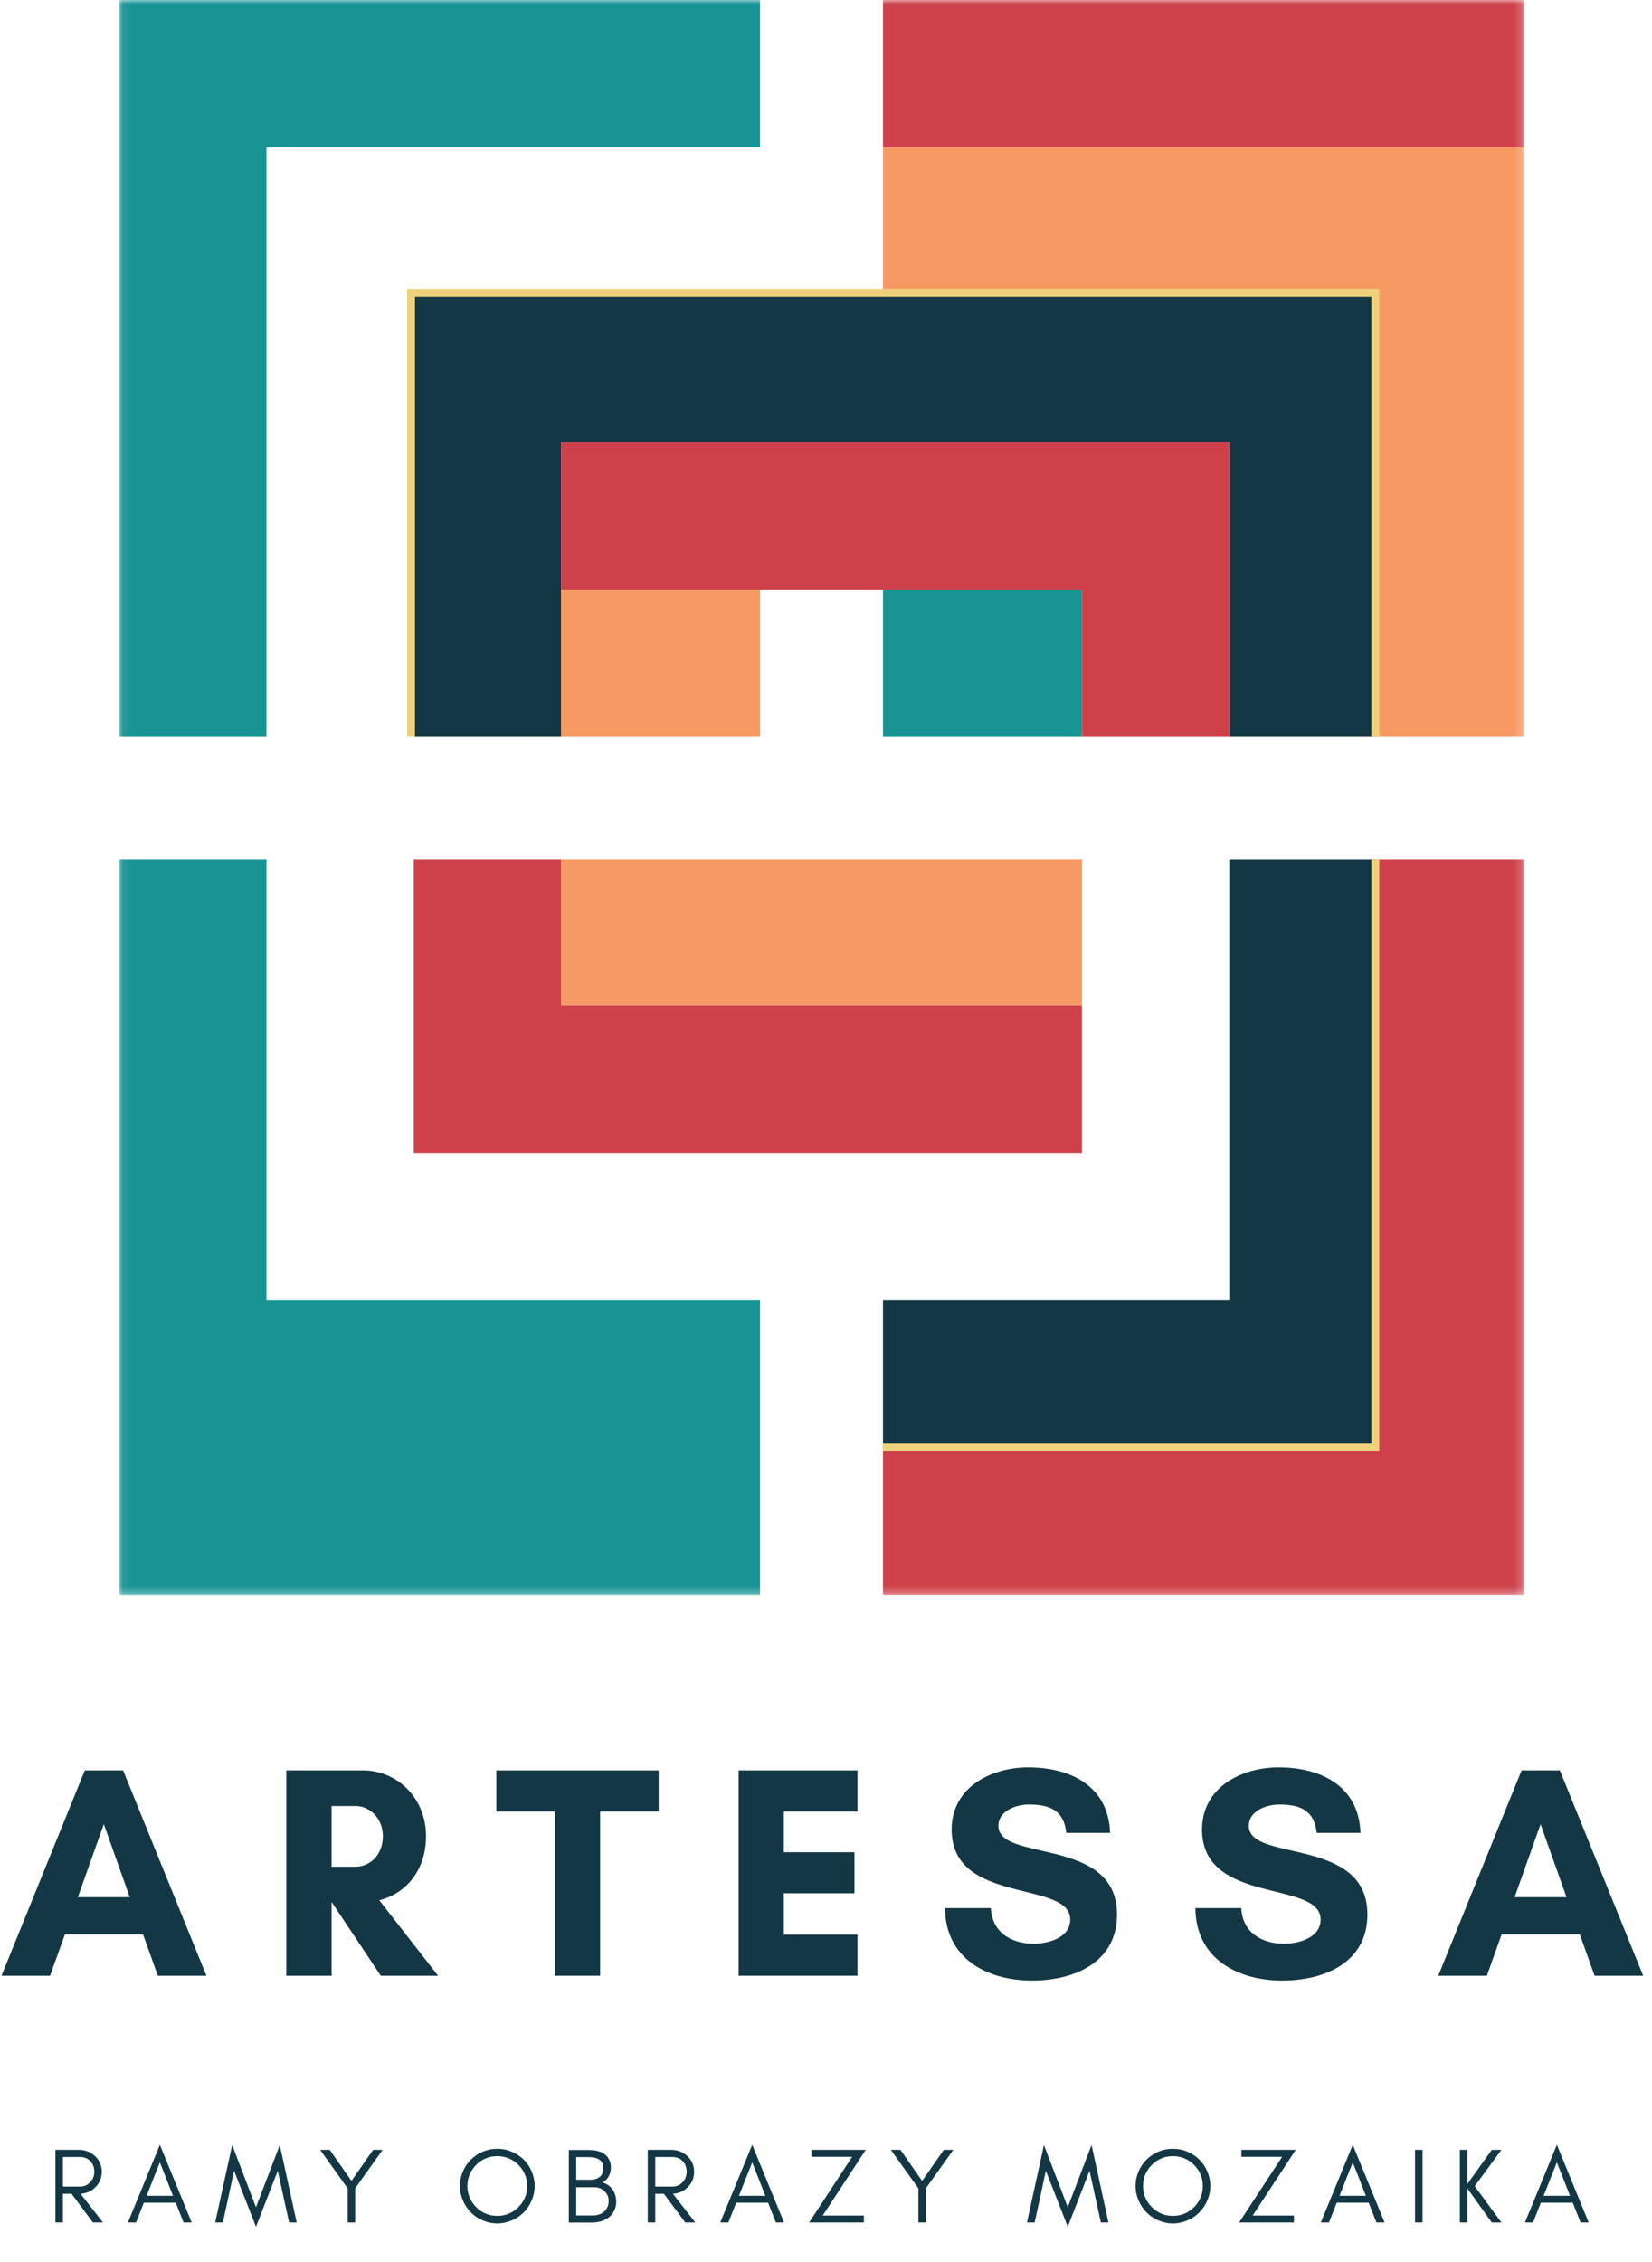
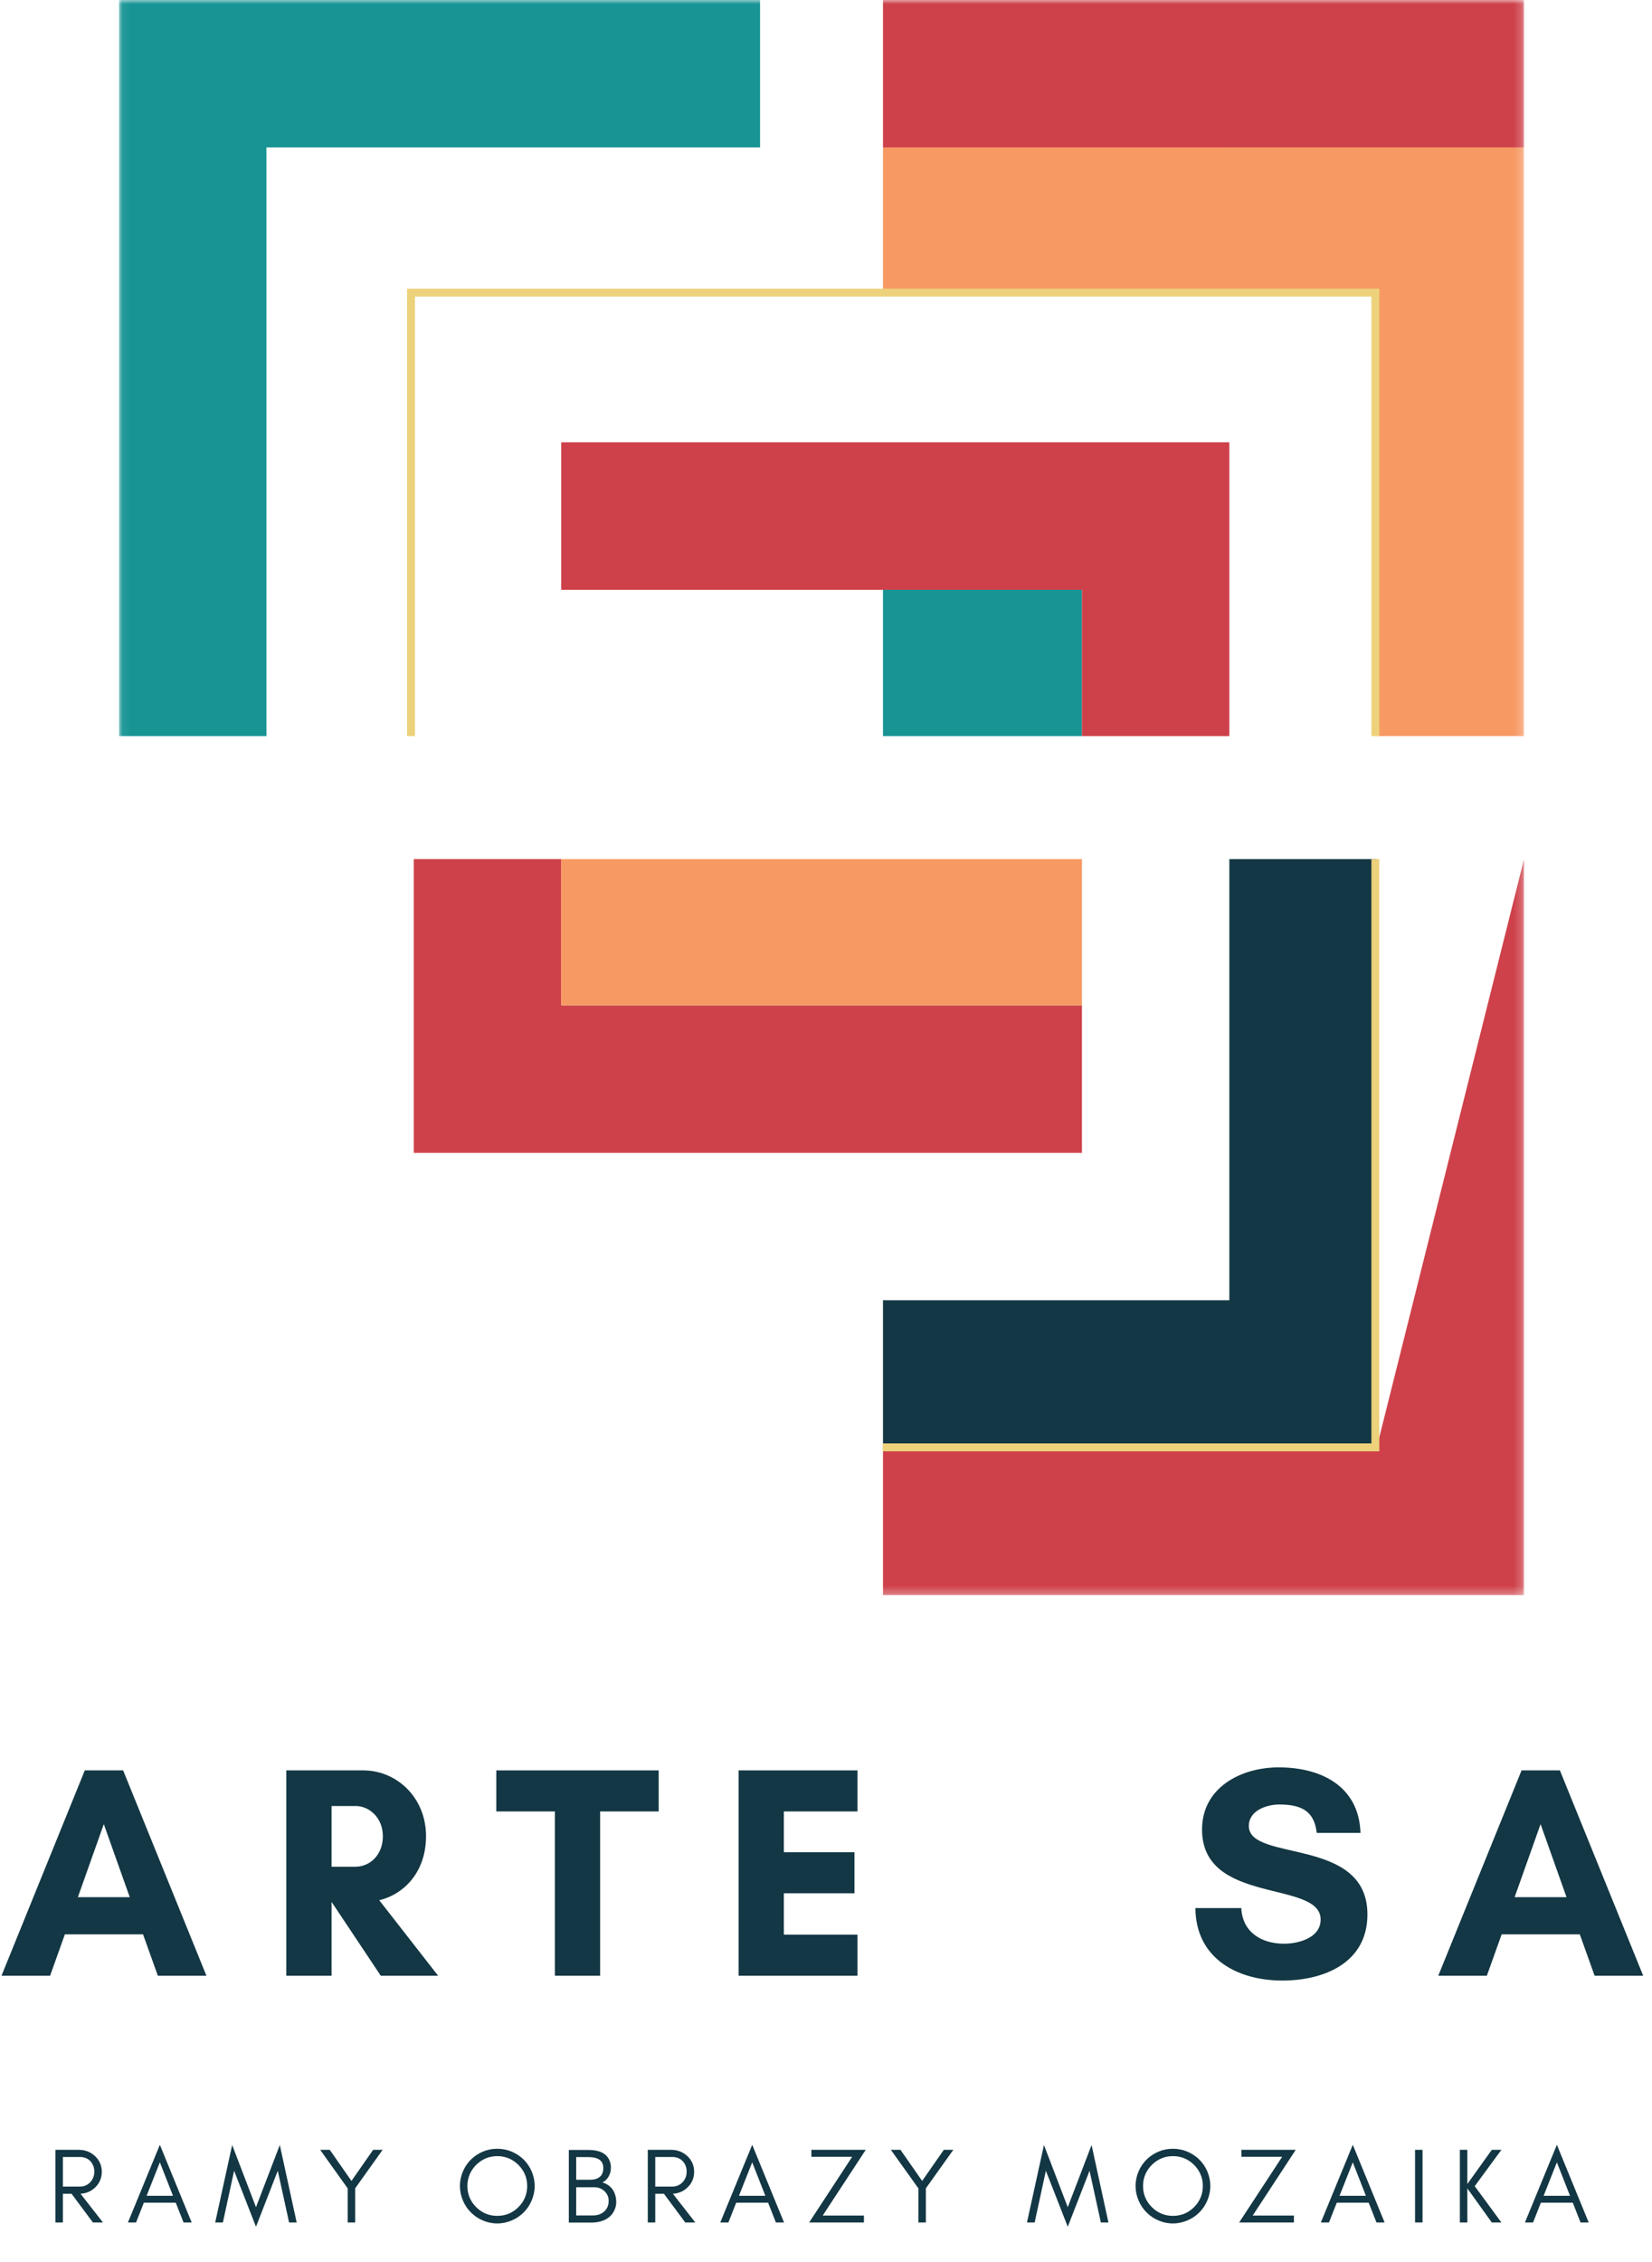
<svg xmlns="http://www.w3.org/2000/svg" fill="none" height="286" viewBox="0 0 209 286" width="209">
  <clipPath id="a">
    <path d="m0 0h208.45v285.84h-208.45z" />
  </clipPath>
  <mask id="b" height="203" maskUnits="userSpaceOnUse" width="178" x="15" y="-1">
    <path d="m192.81-.03h-177.75v201.75h177.75z" fill="#fff" />
  </mask>
  <g clip-path="url(#a)">
    <g mask="url(#b)">
      <path d="m96.16 0v18.64h-62.45v74.43h-18.65v-93.07z" fill="#189495" />
-       <path d="m96.16 164.4v37.29h-81.1v-93.07h18.65v55.78z" fill="#189495" />
-       <path d="m192.81 108.62v93.07h-81.1v-18.65h62.46v-74.42z" fill="#ce414a" />
+       <path d="m192.81 108.62v93.07h-81.1v-18.65h62.46z" fill="#ce414a" />
      <path d="m192.81 0h-81.1v18.64h81.1z" fill="#ce414a" />
      <path d="m174.17 108.62v74.42h-62.46v-18.64h43.82v-55.78z" fill="#133744" />
-       <path d="m174.17 37.28v55.79h-18.64v-37.15h-84.53v37.15h-18.65v-55.79z" fill="#133744" />
      <path d="m136.88 127.12v18.64h-84.53v-37.14h18.65v18.5z" fill="#ce414a" />
      <path d="m136.88 108.62h-65.89v18.5h65.89z" fill="#f79963" />
-       <path d="m96.16 74.57h-25.17v18.5h25.17z" fill="#f79963" />
      <path d="m136.88 74.57h-25.17v18.5h25.17z" fill="#189495" />
      <path d="m192.81 18.64v74.43h-18.64v-55.79h-62.46v-18.64z" fill="#f79963" />
      <path d="m155.53 55.92v37.15h-18.65v-18.5h-65.88v-18.65z" fill="#ce414a" />
      <path d="m52 93.07v-56.07h122v56.069" stroke="#edd27b" />
    </g>
    <g fill="#133744">
      <path d="m16.417 239.873-3.284-9.239-3.283 9.239zm9.698 9.927h-6.147l-1.871-5.231h-9.889l-1.871 5.231h-6.147l10.538-25.962h4.849z" />
      <path d="m41.948 240.522v9.278h-5.727v-25.962h4.314 1.413 4.009c4.2 0 7.941 3.398 7.941 8.323 0 4.391-2.634 7.292-5.918 8.094l7.445 9.545h-7.254l-6.185-9.278zm3.054-12.179h-3.054v7.674h3.054c1.68 0 3.436-1.374 3.436-3.856 0-2.367-1.756-3.818-3.436-3.818z" />
      <path d="m75.925 229.03v20.77h-5.727v-20.77h-7.407v-5.192h20.541v5.192z" />
      <path d="m108.484 244.608v5.192h-15.043v-25.962h15.043v5.192h-9.316v5.154h8.934v5.193h-8.934v5.231z" />
-       <path d="m130.78 245.753c1.795 0 4.62-.726 4.62-3.054 0-5.04-15.005-1.795-15.005-11.378 0-5.345 4.964-7.865 9.698-7.865 5.345 0 10.156 2.367 10.347 8.285h-5.536c-.306-2.711-1.871-3.589-4.735-3.589-1.603 0-3.856.764-3.856 2.711 0 4.619 15.005 1.298 15.005 11.186 0 6.109-5.46 8.362-10.767 8.362-5.727 0-10.957-2.825-10.996-9.163h5.804c.152 3.092 2.596 4.505 5.421 4.505z" />
      <path d="m162.46 245.753c1.795 0 4.62-.726 4.62-3.054 0-5.04-15.005-1.795-15.005-11.378 0-5.345 4.964-7.865 9.698-7.865 5.345 0 10.156 2.367 10.347 8.285h-5.536c-.306-2.711-1.871-3.589-4.735-3.589-1.603 0-3.856.764-3.856 2.711 0 4.619 15.005 1.298 15.005 11.186 0 6.109-5.46 8.362-10.767 8.362-5.727 0-10.957-2.825-10.996-9.163h5.804c.152 3.092 2.596 4.505 5.421 4.505z" />
      <path d="m198.187 239.873-3.283-9.239-3.284 9.239zm9.698 9.927h-6.147l-1.871-5.231h-9.888l-1.871 5.231h-6.147l10.538-25.962h4.848z" />
      <path d="m7.959 276.461h2.135c.527 0 .959-.176 1.31-.541s.527-.81.527-1.351c0-.54-.176-.972-.5-1.324-.338-.351-.784-.527-1.337-.527h-2.135zm4.918-1.878c0 .81-.297 1.486-.865 2.013-.5.473-1.108.729-1.824.77l2.837 3.634h-1.27l-2.702-3.634h-1.094v3.634h-.946v-9.187h2.945c.811 0 1.5.27 2.054.784.567.527.865 1.202.865 1.986z" />
      <path d="m18.549 277.622h3.337l-1.662-4.228zm5.701 3.378h-1.027l-.986-2.499h-4.04l-.986 2.499h-1.027l4.04-9.822z" />
      <path d="m36.574 281-1.432-6.539-2.756 7.079-2.769-7.079-1.419 6.539h-.973l2.148-9.795 3.013 7.863 3.013-7.863 2.135 9.795z" />
      <path d="m44.936 276.677v4.323h-.946v-4.31l-3.486-4.877h1.216l2.743 3.932 2.743-3.932h1.202z" />
      <path d="m66.696 276.38c0-1.027-.378-1.919-1.108-2.662-.743-.729-1.635-1.108-2.675-1.108-1.04 0-1.932.379-2.675 1.108-.73.743-1.108 1.635-1.108 2.662 0 1.053.378 1.945 1.108 2.675.743.743 1.635 1.107 2.675 1.107 1.04 0 1.932-.364 2.675-1.107.73-.73 1.108-1.622 1.108-2.675zm.946 0c0 .648-.135 1.27-.378 1.837-.243.581-.581 1.081-1.013 1.513s-.932.77-1.513 1.013c-.567.243-1.189.379-1.837.379s-1.256-.136-1.824-.379-1.067-.581-1.5-1.013c-.432-.432-.77-.932-1.013-1.513-.243-.567-.378-1.189-.378-1.837 0-.649.135-1.257.378-1.838.243-.567.581-1.067 1.013-1.499.432-.419.932-.757 1.5-1s1.175-.365 1.824-.365 1.27.122 1.837.365c.581.243 1.081.581 1.513 1 .432.432.77.932 1.013 1.499.243.581.378 1.189.378 1.838z" />
      <path d="m77.962 278.447c0 .378-.095.729-.27 1.08-.162.338-.392.622-.689.838-.554.432-1.297.649-2.229.649h-2.81v-9.187h2.486c1.337 0 2.216.405 2.621 1.243.135.297.216.594.216.905 0 .297-.027.54-.081.716-.054.175-.122.351-.216.513-.203.351-.473.595-.784.73.527.148.959.446 1.283.878.311.432.473.986.473 1.635zm-1.635-4.324c0-.932-.622-1.391-1.891-1.391h-1.54v2.864h1.81c.486 0 .878-.122 1.175-.365.297-.243.446-.621.446-1.108zm.675 4.148c0-.27-.041-.513-.149-.716-.108-.216-.243-.392-.405-.54-.365-.325-.784-.473-1.27-.473h-2.283v3.566h2.135c.581 0 1.054-.175 1.419-.5.378-.351.554-.797.554-1.337z" />
      <path d="m82.899 276.461h2.135c.527 0 .959-.176 1.31-.541s.527-.81.527-1.351c0-.54-.176-.972-.5-1.324-.338-.351-.784-.527-1.337-.527h-2.135zm4.918-1.878c0 .81-.297 1.486-.865 2.013-.5.473-1.108.729-1.824.77l2.837 3.634h-1.27l-2.702-3.634h-1.094v3.634h-.946v-9.187h2.945c.811 0 1.5.27 2.054.784.567.527.865 1.202.865 1.986z" />
      <path d="m93.489 277.622h3.337l-1.662-4.228zm5.701 3.378h-1.027l-.986-2.499h-4.04l-.986 2.499h-1.027l4.04-9.822z" />
      <path d="m104.084 280.122h5.214v.878h-6.93l5.444-8.309h-5.161v-.878h6.877z" />
      <path d="m117.136 276.677v4.323h-.945v-4.31l-3.486-4.877h1.216l2.743 3.932 2.742-3.932h1.202z" />
      <path d="m139.274 281-1.432-6.539-2.756 7.079-2.77-7.079-1.418 6.539h-.973l2.148-9.795 3.013 7.863 3.013-7.863 2.134 9.795z" />
      <path d="m152.176 276.38c0-1.027-.379-1.919-1.108-2.662-.743-.729-1.635-1.108-2.675-1.108s-1.932.379-2.675 1.108c-.73.743-1.108 1.635-1.108 2.662 0 1.053.378 1.945 1.108 2.675.743.743 1.635 1.107 2.675 1.107s1.932-.364 2.675-1.107c.729-.73 1.108-1.622 1.108-2.675zm.945 0c0 .648-.135 1.27-.378 1.837-.243.581-.581 1.081-1.013 1.513s-.932.77-1.513 1.013c-.568.243-1.189.379-1.838.379-.648 0-1.256-.136-1.823-.379-.568-.243-1.068-.581-1.5-1.013s-.77-.932-1.013-1.513c-.243-.567-.379-1.189-.379-1.837 0-.649.136-1.257.379-1.838.243-.567.581-1.067 1.013-1.499.432-.419.932-.757 1.5-1 .567-.243 1.175-.365 1.823-.365.649 0 1.27.122 1.838.365.581.243 1.081.581 1.513 1 .432.432.77.932 1.013 1.499.243.581.378 1.189.378 1.838z" />
      <path d="m158.484 280.122h5.214v.878h-6.93l5.444-8.309h-5.161v-.878h6.877z" />
      <path d="m169.469 277.622h3.337l-1.661-4.228zm5.702 3.378h-1.027l-.986-2.499h-4.04l-.986 2.499h-1.027l4.04-9.822z" />
      <path d="m179.969 281h-.946v-9.187h.946z" />
      <path d="m185.639 281h-.946v-9.187h.946v4.323l3.094-4.323h1.216l-3.378 4.594 3.378 4.593h-1.216l-3.094-4.31z" />
      <path d="m195.289 277.622h3.337l-1.661-4.228zm5.702 3.378h-1.027l-.986-2.499h-4.04l-.986 2.499h-1.027l4.04-9.822z" />
    </g>
    <path d="m174 108.62v74.38h-62.332" stroke="#edd27b" />
  </g>
</svg>